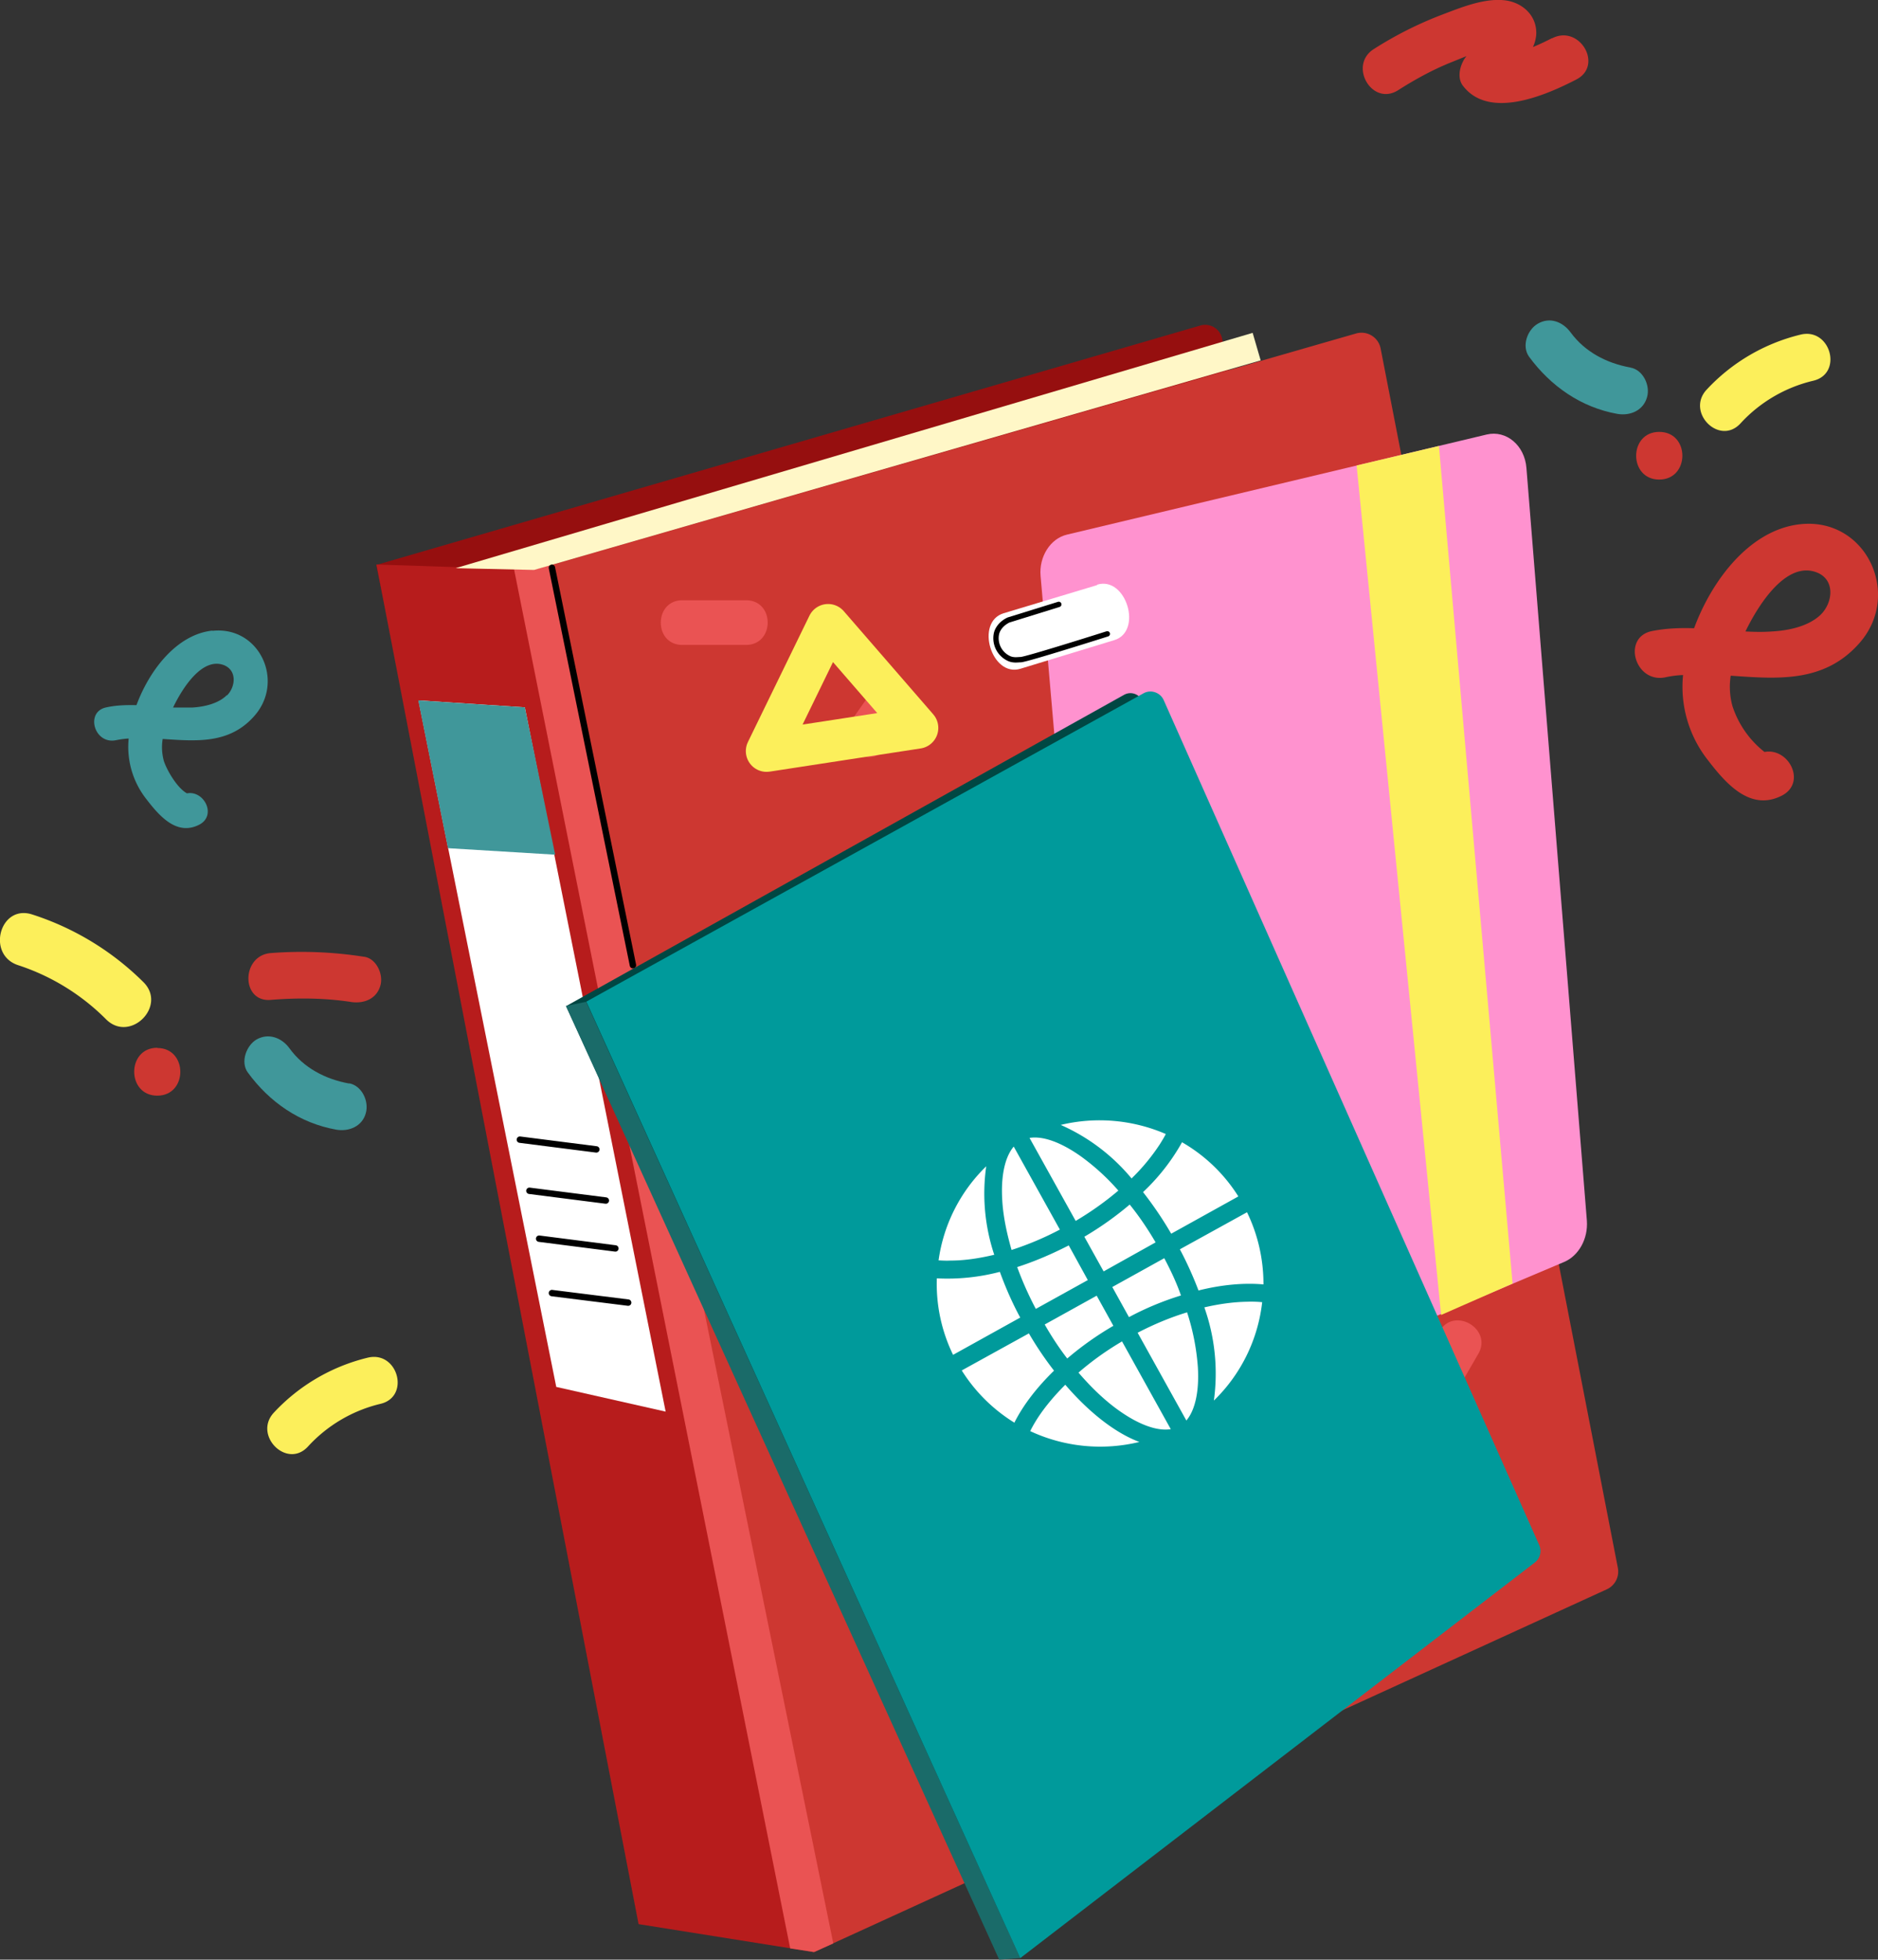
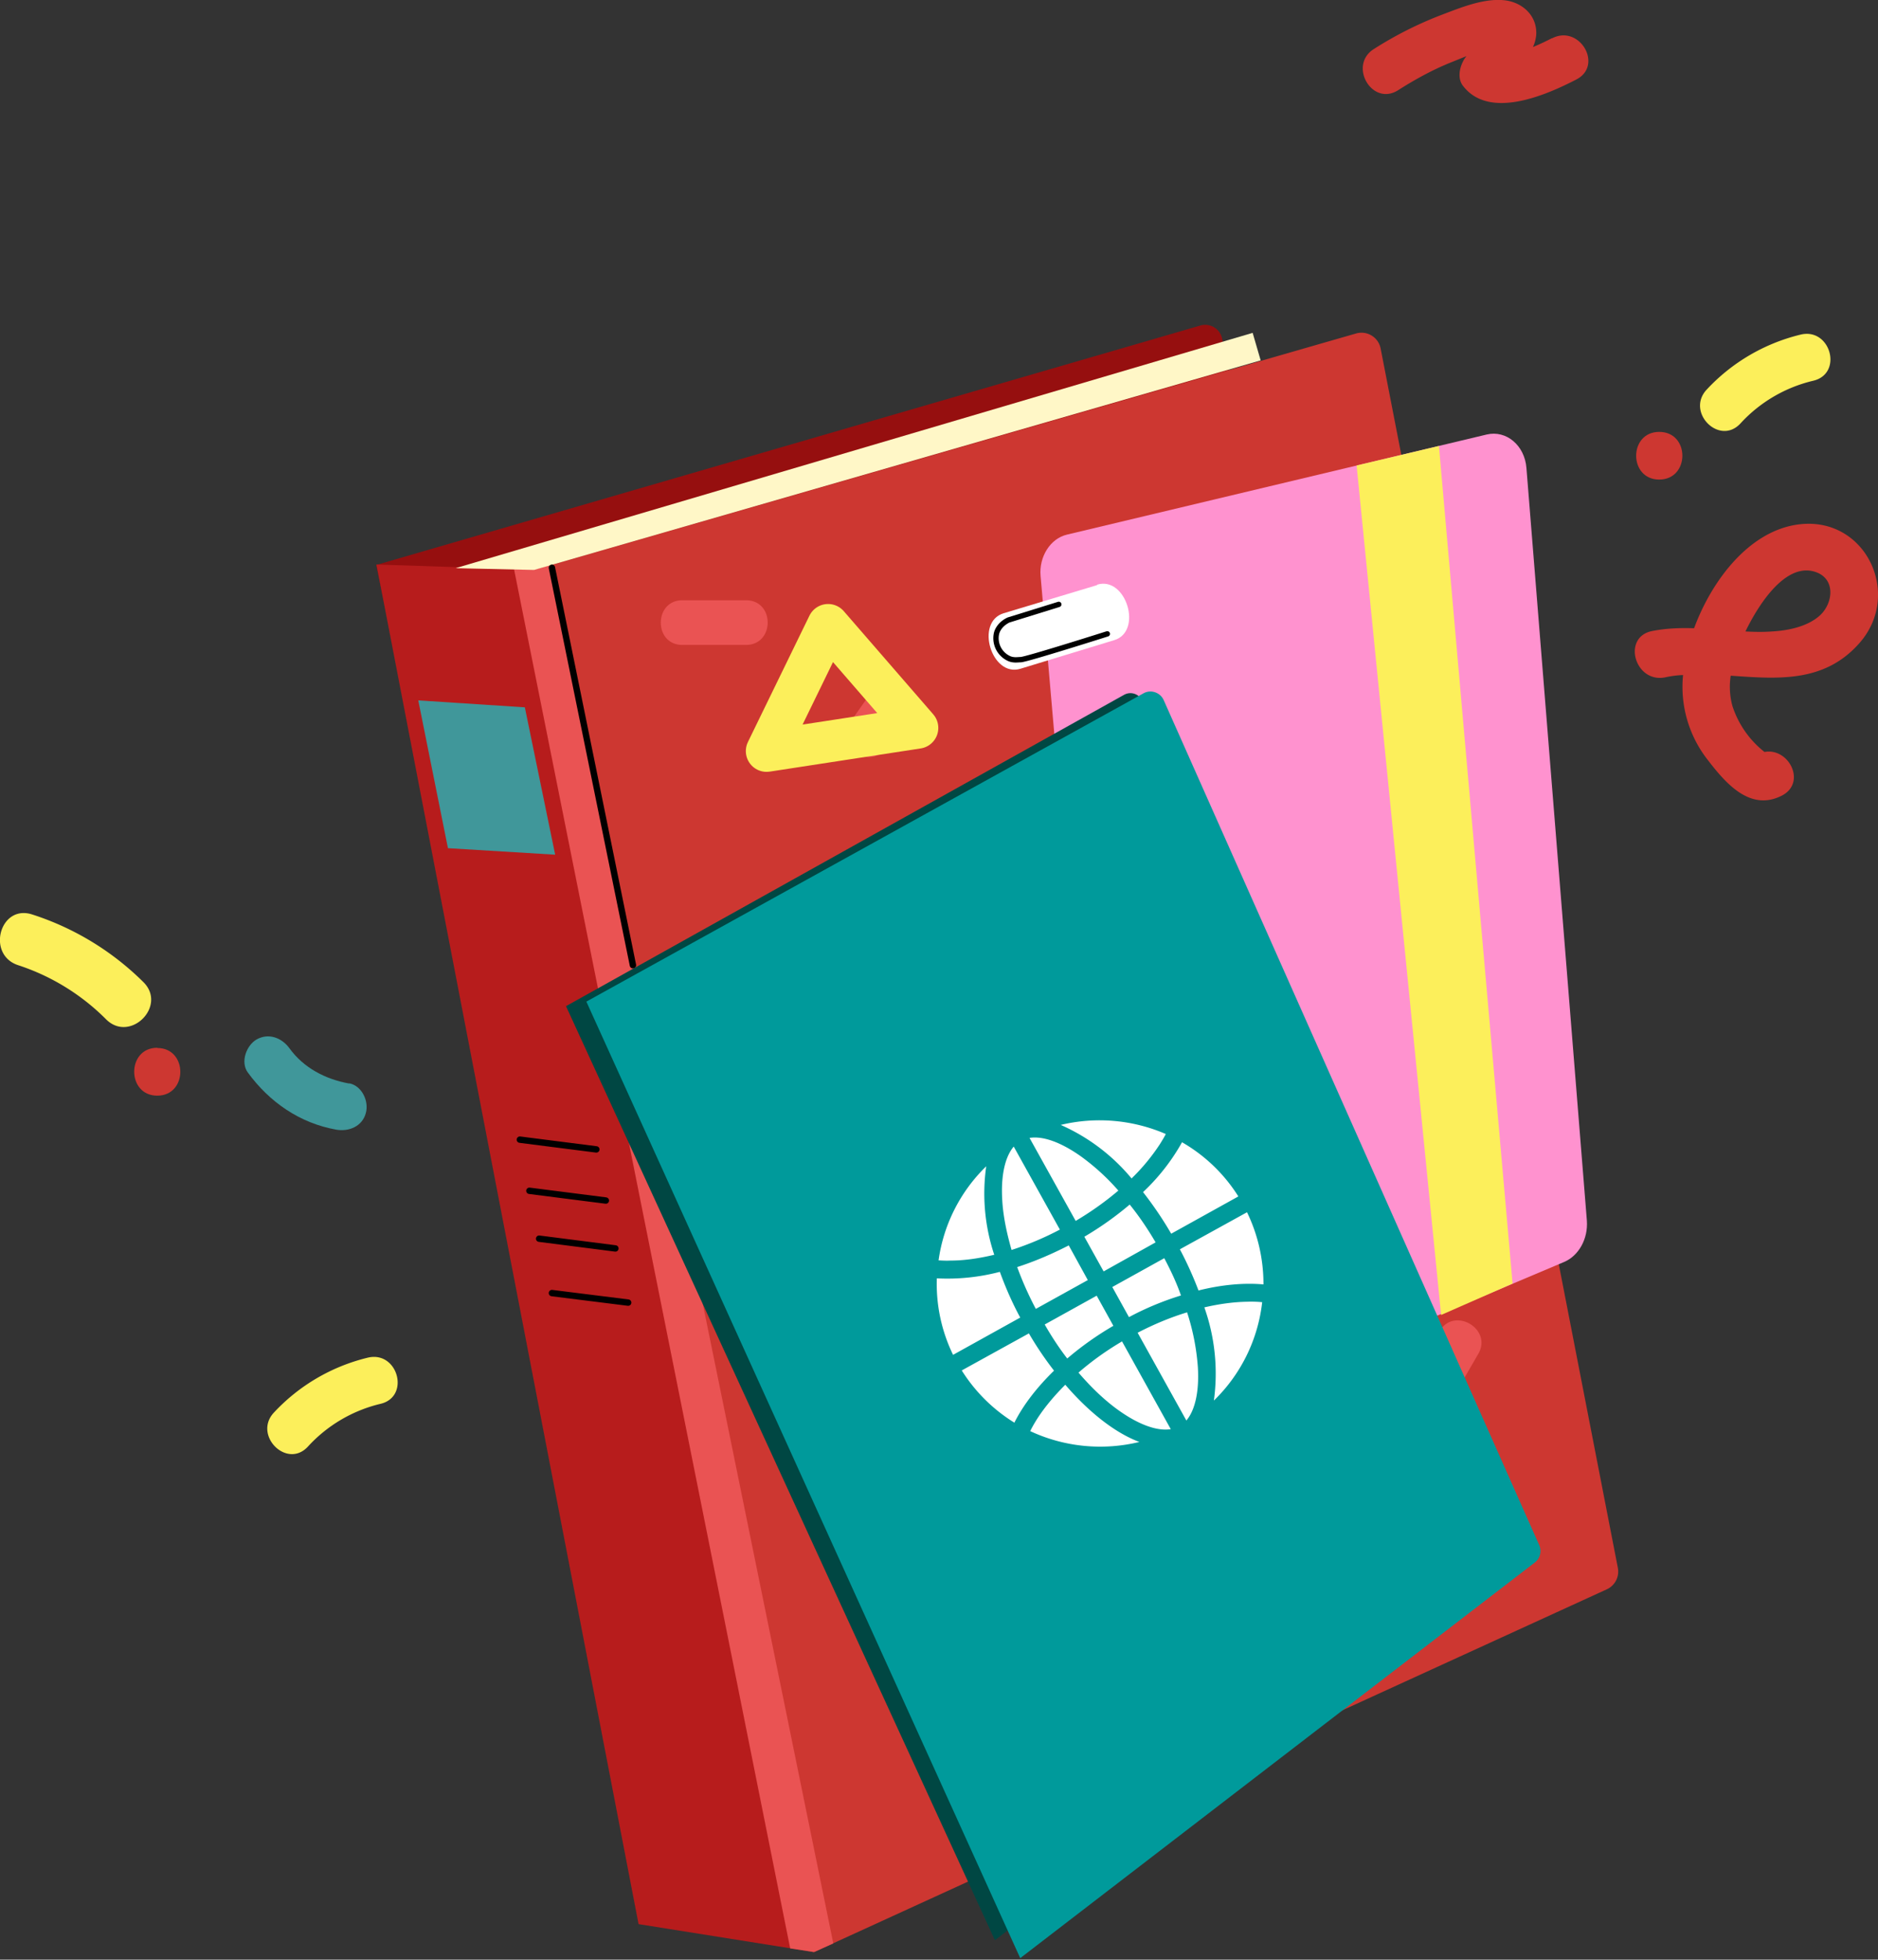
<svg xmlns="http://www.w3.org/2000/svg" id="Layer_2" data-name="Layer 2" viewBox="0 0 867 904.3">
  <rect x="0" y="0" width="867" height="904.3" fill="#333333" stroke="none" />
  <defs>
    <style>.cls-1{fill:#fcef5b}.cls-3{stroke-width:2.95px;stroke:#000;fill:none;stroke-linecap:round;stroke-linejoin:round}.cls-6{fill:#fff}.cls-10{fill:#ea5353}.cls-11{fill:#cd3731}.cls-14{fill:#40979a}</style>
  </defs>
  <g id="Layer_1-2" data-name="Layer 1">
    <path d="m173.7 260.7 380.5-110.5a8 8 0 0 1 10 6l110 554.7a7.9 7.9 0 0 1-4.6 8.7L303 884.4 173.7 260.7Z" style="fill:#960f0f" />
    <path d="m375.8 900.8-81-12.9-121-627.4 72.8 2.4 129.2 638Z" style="fill:#b71c1c" />
    <path d="m375.8 900.8 366-167.4a9 9 0 0 0 5.1-9.9L637.4 160.9a9 9 0 0 0-11.4-7L246.6 263l129.2 638Z" class="cls-11" />
    <path d="m237.3 262.6 9.3.3 8.2-2.4 129.9 636.3-8.9 4-11-1.7-127.5-636.5z" class="cls-10" />
-     <path d="M98 291c-16.4 1.8-29 18.2-35 34.4-4.6-.1-9.2 0-13.8 1-10 1.9-5.8 17.1 4.2 15.2 2-.4 4-.7 6-.8a39 39 0 0 0 8.2 28c6 7.8 14 17 24.3 11.8 8.3-4.2 2.4-16-5.6-14.5-4.8-2.7-9.5-11.2-10.7-15.1a24 24 0 0 1-.5-10c15.4 1 30.8 2.5 42.3-10.6 14.2-16 2.4-41.6-19.3-39.3Zm6.7 29.8c-4 4-10.7 5.4-16 5.7h-8.8c4.8-10 13.8-23.2 23.4-19.6 6.2 2.4 5.5 10 1.5 14Z" class="cls-14" />
    <path d="M66.2 453.2A128.8 128.8 0 0 0 14.9 422c-15-4.9-21.3 18.6-6.5 23.4a102 102 0 0 1 40.6 25c11.1 11 28.3-6.2 17.2-17.2Z" class="cls-1" />
    <path d="M72.6 483.5c-14.2 0-14.2 22.1 0 22.1s14.2-22 0-22Z" class="cls-11" />
    <path d="M161.2 500c-11-2-21-7.2-27.6-16.3-3.5-4.8-9.6-7.2-15.2-4-4.7 2.8-7.5 10.4-4 15.2 10 13.7 24 23.4 40.9 26.4 5.9 1 12-1.6 13.6-7.7 1.5-5.4-1.8-12.6-7.7-13.7Z" class="cls-14" />
-     <path d="M168 441.5a185.8 185.8 0 0 0-43-1.7c-13.7 1.1-13.8 22.8 0 21.6 12.5-1 25-.9 37.3 1 5.8.8 11.6-1.5 13.3-7.6 1.5-5.1-1.8-12.5-7.5-13.3Z" class="cls-11" />
    <path d="M169.8 626.5a87.2 87.2 0 0 0-43.4 25.4c-9.6 10.4 6 26.1 15.7 15.7a66.2 66.2 0 0 1 33.6-19.8c13.8-3.3 8-24.6-5.9-21.3Z" class="cls-1" />
    <path d="M344.4 277H315c-13.2 0-13.3 20.6 0 20.6h29.4c13.3 0 13.4-20.6 0-20.6ZM484.3 344.7 453 358c-12.3 5.2-4.3 24.2 8 19l31.5-13.3c12.2-5.1 4.2-24.1-8-19ZM539.9 279.9h-35.1c-13.3 0-13.3 20.6 0 20.6h35c13.4 0 13.4-20.6 0-20.6ZM391.6 558.5c1.8-6.8 4.2-13.3 7.2-19.7 5.5-12.1-13.2-20.9-18.7-8.8a155 155 0 0 0-8.8 24.8c-1.4 5.4 3.1 11 8.3 12 5.9 1 10.6-2.9 12-8.3ZM559.6 460.6l10-14.3c3.1-4.4 2.2-11.4-2.5-14.4s-11-2.1-14.4 2.6l-10 14.3c-3 4.4-2.1 11.3 2.6 14.3s11 2.2 14.3-2.5ZM668.3 465l-18-18c-9.5-9.4-24 5.2-14.7 14.6l18 18c9.5 9.4 24-5.2 14.6-14.6ZM590.1 604h-23.7c-13.3 0-13.3 20.7 0 20.7H590c13.3 0 13.3-20.6 0-20.6ZM470.3 541l-19-19c-9.3-9.4-24 5.1-14.5 14.5l19 19c9.3 9.4 24-5.2 14.5-14.6ZM631.3 300.6 616 285.4c-3.8-3.8-10.8-4.1-14.6 0-3.8 4.1-4.1 10.5 0 14.6l15.2 15.2c3.8 3.8 10.8 4 14.5 0 3.8-4.2 4.1-10.6 0-14.6ZM559.9 740c-8-6.8-15.4-14.1-22.2-22-3.7-4.2-10.9-3.8-14.6 0-4.2 4.2-3.7 10.3 0 14.6 6.8 7.9 14.2 15.2 22.2 22 4.3 3.5 10.4 4.1 14.6 0 3.7-3.7 4.3-11 0-14.6ZM658.1 704l-15-15c-3.9-3.8-10.9-4.1-14.7 0-3.7 4-4 10.5 0 14.6l15.2 15c3.8 3.9 10.8 4.2 14.5 0 3.8-4 4.1-10.4 0-14.5ZM665 654.9l17.5-30.2c6.6-11.5-11.2-21.9-17.9-10.4l-17.4 30.3c-6.7 11.5 11.2 21.8 17.8 10.3ZM450.8 716.2h-36c-13.3 0-13.3 20.6 0 20.6h36c13.3 0 13.3-20.6 0-20.6ZM409.4 345.1l10-14.3c3-4.4 2.2-11.4-2.5-14.4s-11.1-2.1-14.4 2.6l-10 14.3c-3.1 4.4-2.2 11.3 2.5 14.3s11 2.2 14.4-2.5Z" class="cls-10" />
    <path d="M831.2 241.9c-23 2.4-40.7 25.3-49.1 48-6.4-.2-12.8 0-19.4 1.3-14 2.8-8 24 5.9 21.4 2.7-.6 5.5-1 8.4-1.1a54.7 54.7 0 0 0 11.5 39.3c8.3 10.8 19.5 23.7 34 16.4 11.7-5.9 3.4-22.3-7.9-20.2a44.4 44.4 0 0 1-14.8-21.2 33.5 33.5 0 0 1-.8-14c21.6 1.5 43.1 3.4 59.3-14.9 20-22.4 3.3-58.2-27.1-55Zm9.4 41.7c-5.7 5.5-15 7.4-22.7 7.8-4 .3-8 .2-12.1 0 6.7-13.8 19.3-32.4 32.8-27.3 8.7 3.3 7.7 13.8 2 19.5ZM716.5 17.6c-2.5 1.3-5.6 2.8-8.8 4.1.8-1.7 1.3-3.5 1.5-5.5.6-8.5-5.8-14.8-14-16-9.5-1.3-20.3 3.1-29 6.4a172.8 172.8 0 0 0-31.9 16c-12 7.5-.9 26.7 11.2 19 7.7-4.9 15.7-9.3 24.1-12.7l7.4-3c-.8 1-1.4 2-1.6 2.5-1.7 3.3-2.5 8 0 11.2 12 15.7 38 4.5 52.3-2.9 12.7-6.5 1.5-25.6-11.2-19Z" class="cls-11" />
    <path d="M831.3 154.4a87.2 87.2 0 0 0-43.4 25.4c-9.7 10.4 5.9 26.1 15.6 15.6a66.2 66.2 0 0 1 33.6-19.7c13.9-3.3 8-24.6-5.8-21.3Z" class="cls-1" />
-     <path d="M752.7 169.6c-11-2-21-7.2-27.6-16.2-3.6-4.9-9.6-7.3-15.2-4-4.8 2.8-7.5 10.3-4 15.2 10 13.6 24 23.4 40.8 26.4 6 1 12-1.6 13.7-7.8 1.5-5.3-1.8-12.6-7.8-13.6Z" class="cls-14" />
    <path d="M766 199.3c-14.2 0-14.2 22 0 22s14.3-22 0-22Z" class="cls-11" />
    <path d="m210.6 262.1 367.7-108.5 3.7 12.7L246.6 263l-36-.8Z" style="fill:#fff7c7" />
-     <path d="m193.2 323.2 49.1 3.2 65 325-50.5-11.4-63.6-316.8Z" class="cls-6" />
    <path d="m256.3 394.4-14-68-49.2-3.2 13.7 68.2 49.5 3Z" class="cls-14" />
    <path d="m254.8 262 37.4 183.4" class="cls-3" />
    <path d="M504.3 352a328.7 328.7 0 0 1-92.2 100.9l-10.5-16a320 320 0 0 0 97-114.4" class="cls-1" />
    <path d="m353.9 346.6 28.4-58.3 41.3 47.6-69.7 10.7z" style="stroke:#fcef5b;stroke-width:19.16px;fill:none;stroke-linecap:round;stroke-linejoin:round" />
    <path d="m254.8 596.7 35.2 4.4M248.9 571.6l35.2 4.5M244.4 549.5l35.3 4.5M240 525.9l35.3 4.5" class="cls-3" />
    <path d="m533.4 662.1 188.8-79.8c6.7-2.9 11-10.7 10.4-19L704.7 216c-.8-10.5-9.3-17.6-18.3-15.5l-193.8 46.2c-7.7 1.8-13 10.2-12.2 19.1L513.6 648c1 11.1 10.6 18 19.8 14.1Z" style="fill:#ff92cf" />
    <path d="M261.3 464.3 519 320.6a6 6 0 0 1 8.3 2.7l172.4 384c1.1 2.6.4 5.5-1.8 7.1L459.3 895.3l-198-431Z" style="fill:#004743" />
-     <path d="m461.3 904.3 9.7-.7-200.4-441.3-9.3 1.9 200 440.1Z" style="fill:#1a6b69" />
    <path d="M471 903.6 708.6 721a6.7 6.7 0 0 0 2-8L537.2 323c-1.6-3.5-6-5-9.4-3L270.7 462.2 471 903.6Z" style="fill:#009a9b" />
    <path d="M506.5 270 463.3 283c-13.3 4.1-5.5 29.7 7.8 25.6l43.3-13.2c13.3-4 5.5-29.7-7.9-25.6Z" class="cls-6" />
    <path d="m488.8 278.9-23.2 7.2c-.6.3-4.3 2-5.5 6a10.3 10.3 0 0 0 6 11.9c2 .8 3.9.4 5.1.4 2.5 0 40-11.9 40-11.9h0" style="stroke-width:2.47px;fill:none;stroke-linecap:round;stroke-linejoin:round;stroke:#000" />
    <path d="M459 579a89.3 89.3 0 0 1-3.7-40.8 74.9 74.9 0 0 0-22 43.4c1.7.1 3.6.2 5.5.1 6.4 0 13.2-1 20.3-2.7Zm78.5 1.6-24 13.3 7.7 13.9c8-4.3 16.2-7.6 24-10-2-5.8-4.7-11.5-7.7-17.2Zm-75.9 6.3a95.4 95.4 0 0 1-29.1 3 74.7 74.7 0 0 0 7.5 35.3l31-17.2c-3.8-7-6.9-14.2-9.4-21.1Zm79.1-17.6 31-17.2a74.7 74.7 0 0 0-26-25 95.2 95.2 0 0 1-18 23c4.6 5.9 9 12.3 13 19.2Zm-19.1-13.5a149.3 149.3 0 0 1-21 14.9l8.9 16 24-13.4c-3.7-6.3-7.7-12.2-12-17.5Zm13.8-27.7c1-1.6 2-3.2 2.8-4.8a77 77 0 0 0-48.5-4.2 89.3 89.3 0 0 1 32.7 24.7 92.8 92.8 0 0 0 13-15.7ZM475 615.3l-31 17.1c6.3 10 14.6 18.1 24.3 24.1 4-8 10.3-16.2 18.3-24-4.1-5.3-8-11-11.6-17.2Zm24-81.7c-9.2-6.5-17.5-9.5-23.7-8.5l21.3 38.3c7.1-4.2 13.7-8.9 19.7-14a103.9 103.9 0 0 0-17.3-15.8Zm49 72c-7.6 2.3-15.3 5.5-22.8 9.4l22.5 40.5c4-4.7 6-13.4 5.3-24.7a106 106 0 0 0-5-25.3Zm8-2.3a91.5 91.5 0 0 1 4.4 43 74.9 74.9 0 0 0 22.3-45.4c-2.2-.2-4.6-.3-7-.2-6.2.1-12.8 1-19.7 2.6Zm-93.3-49.5c.4 7.2 2 15 4.3 23a139 139 0 0 0 22.3-9.4L468 529.1c-4 4.7-6 13.4-5.3 24.7Zm82 22.7c3.4 6.4 6.2 12.7 8.6 19 10.8-2.7 21-3.6 30-2.8 0-11.5-2.5-22.8-7.6-33.3l-31 17.1Zm-52 50.4c6.3-5.4 13.4-10.5 21.3-15.1l-7.7-13.9-24 13.3c3.2 5.6 6.7 10.9 10.4 15.7ZM478.2 604l24-13.3-8.8-16c-8 4.1-16 7.5-23.8 10 2.3 6.3 5.2 12.9 8.6 19.3Zm38.5 47c9.2 6.5 17.6 9.5 23.8 8.5L518 619c-7.3 4.3-14 9.1-20.1 14.4 6 7 12.3 13 18.8 17.6Zm-37.6 3.3c-1.3 2-2.5 4.1-3.5 6.1a76.5 76.5 0 0 0 50.4 5c-11-4.1-23-13.4-34.2-26.4-5 5-9.3 10.1-12.7 15.3Z" class="cls-6" />
    <path d="m664.3 205.8-38 9 39 392 33-14.5-34-386.5Z" class="cls-1" />
  </g>
</svg>